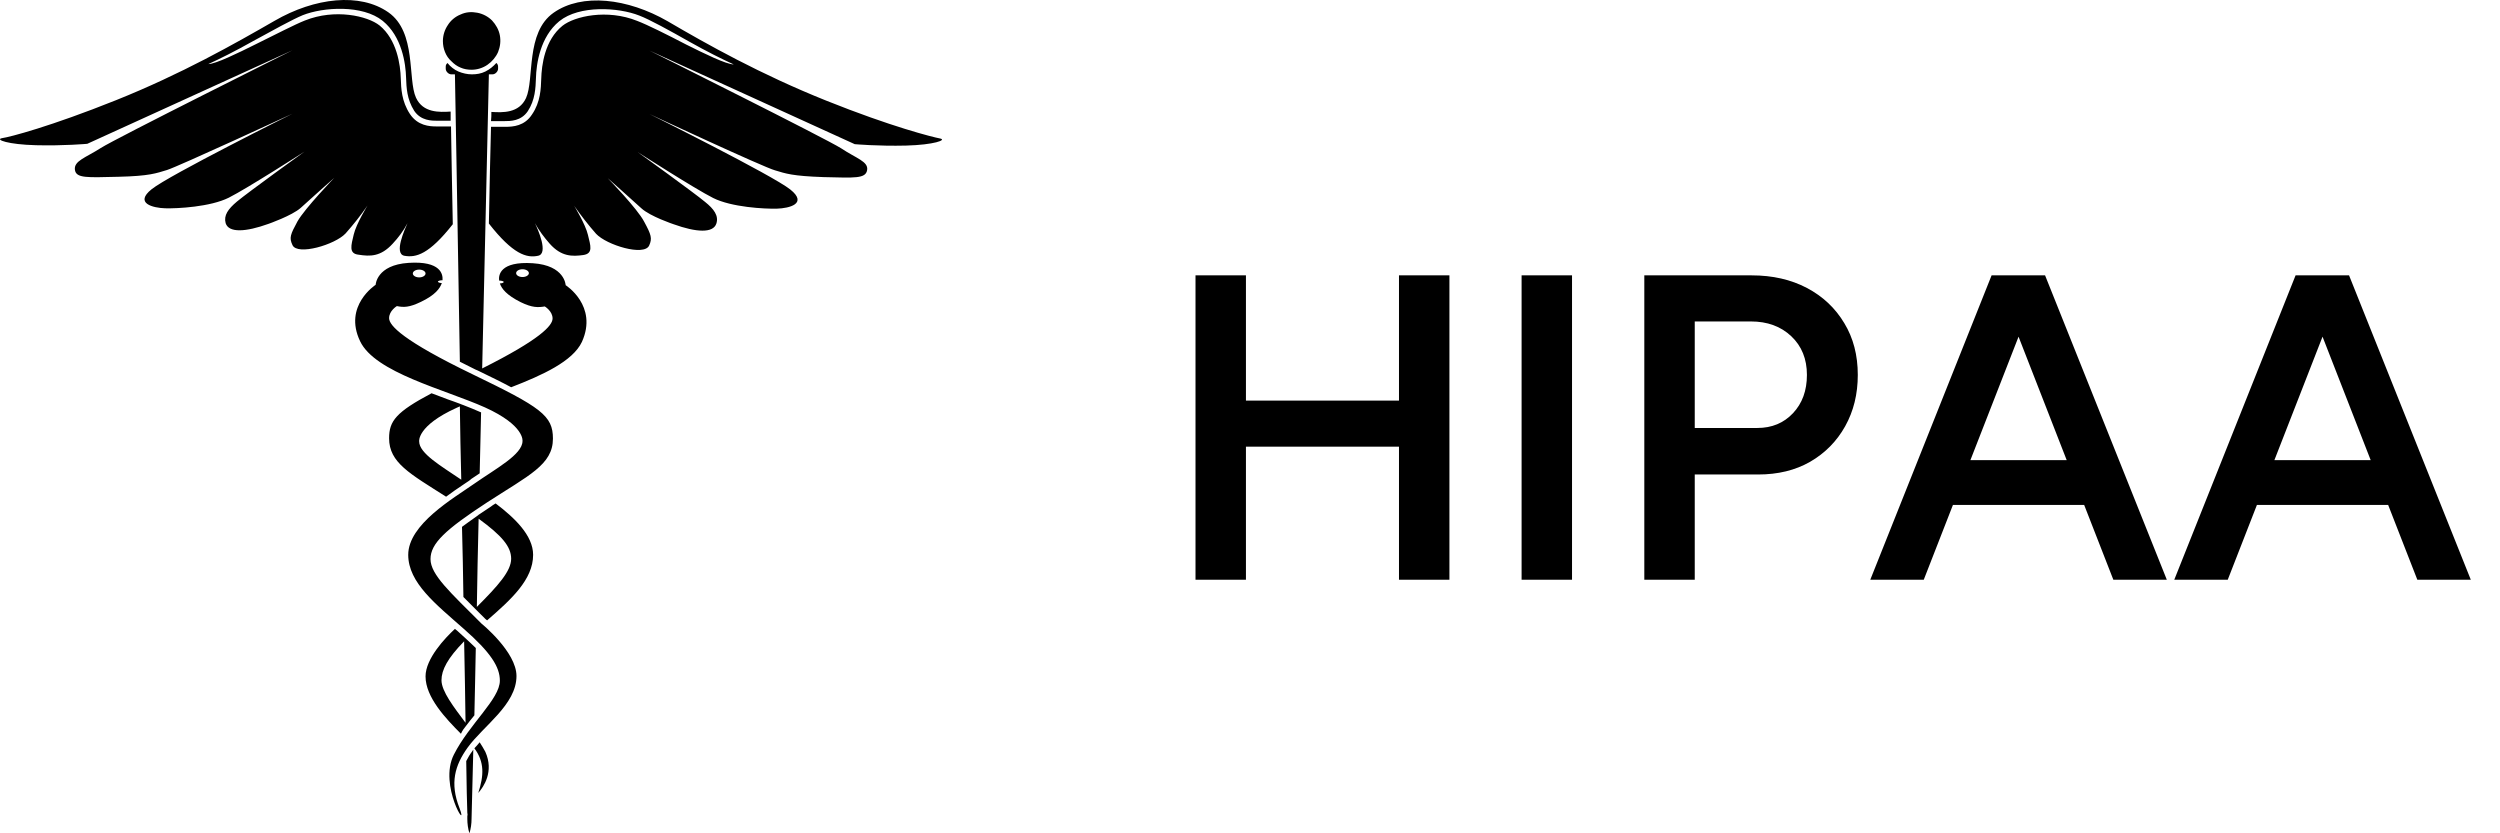
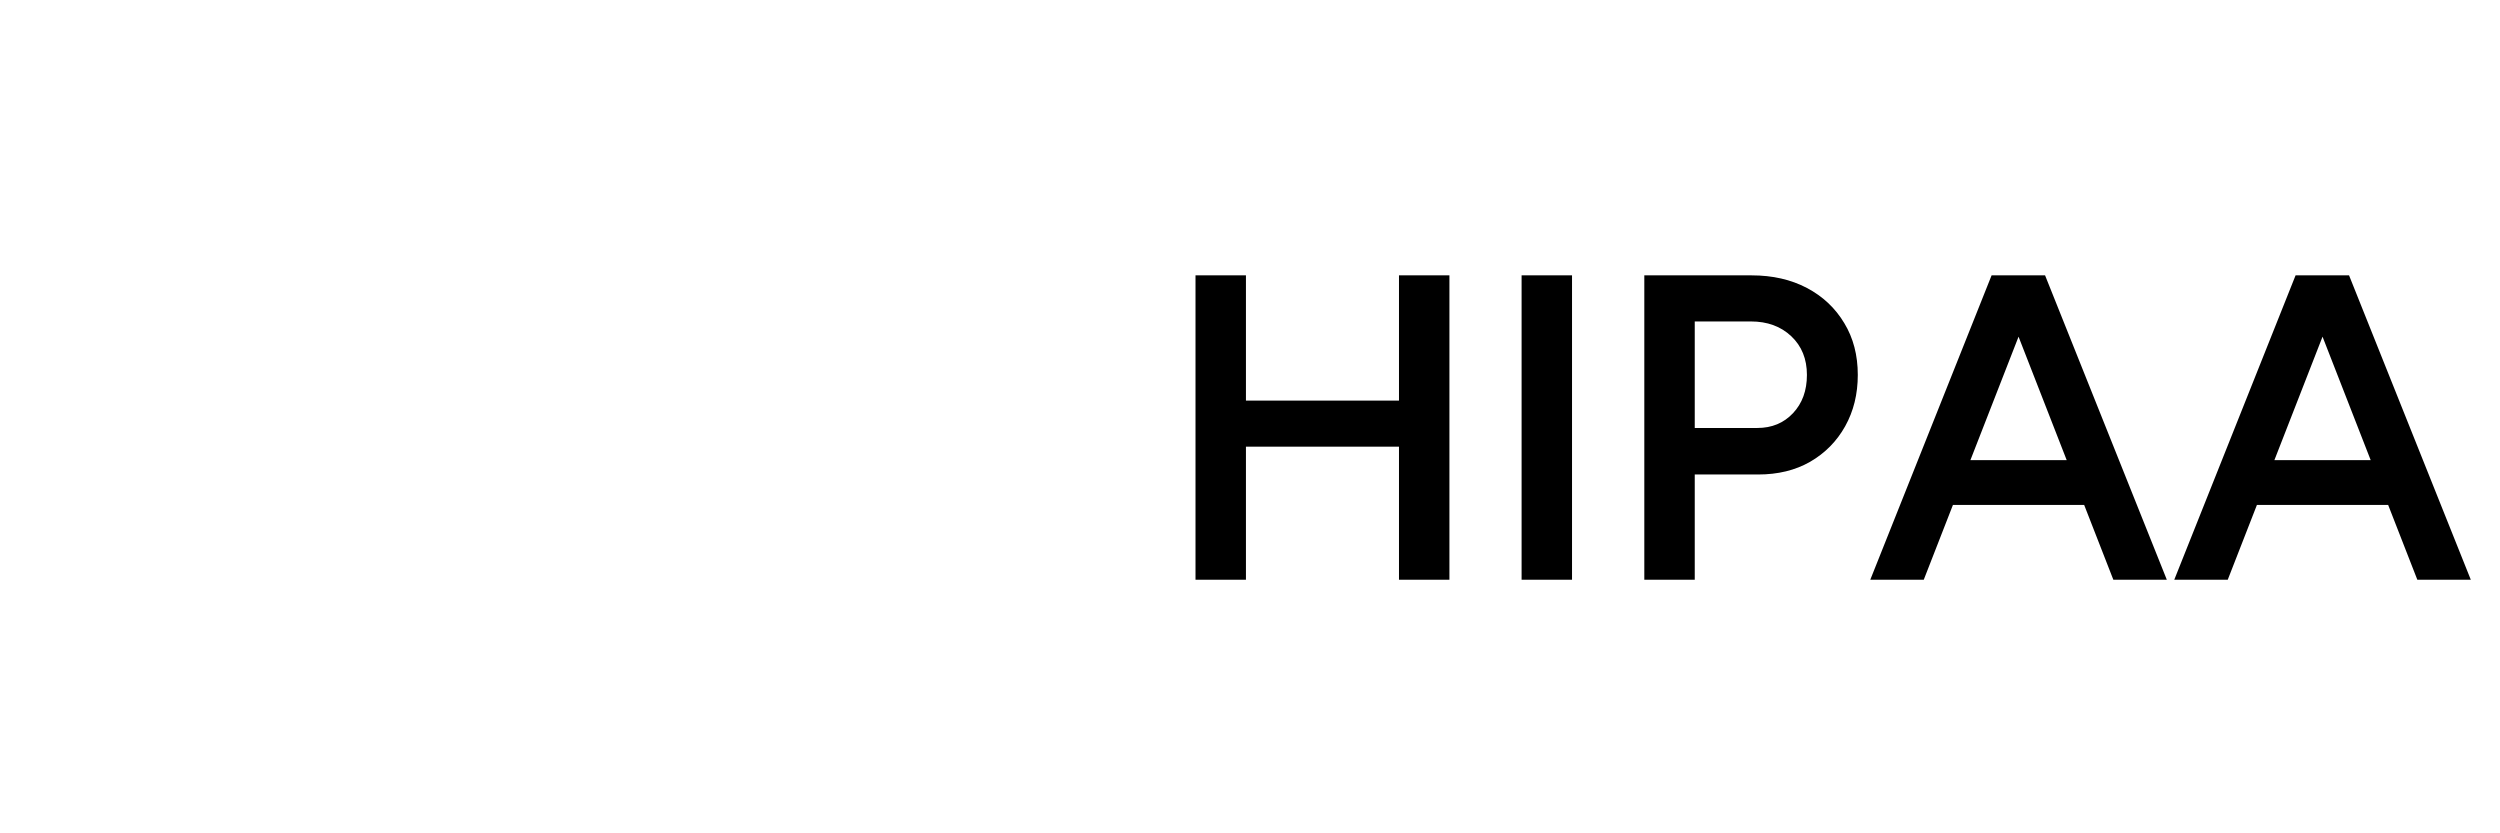
<svg xmlns="http://www.w3.org/2000/svg" width="69" height="23" viewBox="0 0 69 23" fill="none">
-   <path d="M12.868 21.005C12.878 21.689 12.888 22.188 12.898 22.433C12.907 22.462 12.907 22.501 12.898 22.531C12.898 22.57 12.898 22.599 12.898 22.599C12.898 22.736 12.917 22.873 12.956 23C12.995 22.873 13.015 22.736 13.015 22.599C13.015 22.55 13.034 21.836 13.063 20.692C13.054 20.702 13.044 20.712 13.044 20.721C12.976 20.809 12.917 20.907 12.868 21.005ZM10.837 6.727C10.993 6.561 11.14 6.365 11.247 6.16C11.169 6.336 10.866 7.001 11.159 7.059C11.482 7.118 11.843 7.02 12.497 6.189C12.477 5.123 12.458 4.194 12.448 3.49H12.097C12.077 3.49 12.067 3.49 12.048 3.49C11.853 3.49 11.53 3.47 11.315 3.148C11.081 2.795 11.071 2.434 11.062 2.17C11.052 1.788 10.954 1.094 10.476 0.703C10.144 0.439 9.245 0.233 8.415 0.566C8.142 0.673 7.595 0.957 7.058 1.221C6.569 1.465 5.944 1.769 5.749 1.769C6.071 1.622 6.501 1.407 6.97 1.143C7.507 0.849 8.073 0.536 8.356 0.419C8.923 0.194 10.007 0.126 10.563 0.576C11.091 1.006 11.198 1.749 11.208 2.15C11.218 2.414 11.228 2.737 11.433 3.06C11.618 3.333 11.911 3.333 12.087 3.333H12.126H12.438C12.438 3.245 12.438 3.167 12.438 3.079C12.126 3.099 11.677 3.118 11.482 2.698C11.247 2.189 11.501 0.888 10.72 0.341C9.938 -0.207 8.689 -0.07 7.575 0.576C6.472 1.211 5.007 2.042 3.2 2.766C1.394 3.49 0.271 3.783 0.056 3.813C-0.149 3.852 0.222 3.989 0.993 4.008C1.765 4.028 2.409 3.969 2.409 3.969L8.073 1.387C8.073 1.387 3.191 3.822 2.78 4.086C2.37 4.35 2.038 4.438 2.067 4.683C2.097 4.927 2.409 4.898 3.269 4.879C4.128 4.859 4.314 4.781 4.607 4.693C4.899 4.605 8.073 3.138 8.073 3.138C8.073 3.138 4.675 4.83 4.187 5.221C3.698 5.612 4.226 5.739 4.558 5.749C4.899 5.759 5.808 5.71 6.315 5.456C6.823 5.201 8.405 4.184 8.405 4.184C8.405 4.184 6.843 5.309 6.54 5.563C6.296 5.768 6.169 5.944 6.228 6.16C6.315 6.433 6.784 6.404 7.409 6.179C7.409 6.179 8.054 5.954 8.298 5.739C8.542 5.514 9.226 4.908 9.226 4.908C9.226 4.908 8.415 5.749 8.21 6.111C8.015 6.473 7.976 6.561 8.073 6.766C8.21 7.059 9.245 6.756 9.538 6.443C9.753 6.199 9.958 5.944 10.144 5.671C10.144 5.671 9.831 6.179 9.763 6.473C9.694 6.766 9.616 7.001 9.899 7.03C10.212 7.079 10.505 7.089 10.837 6.727ZM12.771 13.387C12.8 13.367 12.829 13.348 12.858 13.328C12.917 13.289 12.966 13.26 13.005 13.22C13.083 13.172 13.161 13.113 13.239 13.064C13.249 12.507 13.269 11.939 13.278 11.382C13.122 11.313 12.956 11.245 12.78 11.177C12.771 11.177 12.761 11.167 12.751 11.167C12.731 11.157 12.722 11.157 12.702 11.147C12.585 11.108 12.477 11.059 12.351 11.02C12.204 10.961 12.058 10.912 11.911 10.854C10.935 11.372 10.739 11.617 10.739 12.096C10.739 12.771 11.315 13.074 12.312 13.709C12.468 13.592 12.624 13.485 12.771 13.387ZM11.569 12.184C11.569 12.184 11.501 11.754 12.604 11.255C12.634 11.245 12.663 11.225 12.692 11.216C12.702 11.89 12.712 12.565 12.731 13.24C12.185 12.868 11.569 12.516 11.569 12.184ZM13.239 20.487C13.19 20.545 13.142 20.604 13.093 20.653C13.376 21.034 13.356 21.406 13.2 21.885C13.347 21.719 13.64 21.298 13.396 20.751C13.347 20.663 13.298 20.575 13.239 20.487ZM12.79 16.477C12.898 16.585 13.024 16.712 13.151 16.839C13.229 16.917 13.308 16.995 13.396 17.083C13.405 17.093 13.425 17.103 13.444 17.122C14.108 16.546 14.714 15.998 14.714 15.313C14.714 14.775 14.196 14.286 13.679 13.895C13.63 13.925 13.581 13.954 13.532 13.993C13.415 14.071 13.308 14.14 13.21 14.208C13.21 14.208 13.2 14.208 13.2 14.218C13.181 14.238 13.151 14.247 13.132 14.267C12.995 14.365 12.868 14.453 12.751 14.541C12.771 15.196 12.78 15.851 12.79 16.477ZM13.21 14.316C13.854 14.785 14.108 15.088 14.108 15.421C14.108 15.763 13.747 16.164 13.161 16.751C13.171 15.969 13.19 15.157 13.21 14.316ZM16.774 4.918C16.774 4.918 17.458 5.524 17.702 5.749C17.946 5.974 18.591 6.189 18.591 6.189C19.216 6.414 19.684 6.443 19.772 6.169C19.841 5.954 19.704 5.768 19.46 5.573C19.157 5.319 17.595 4.194 17.595 4.194C17.595 4.194 19.177 5.211 19.684 5.465C20.192 5.72 21.101 5.768 21.442 5.759C21.784 5.749 22.302 5.622 21.813 5.231C21.325 4.839 17.927 3.148 17.927 3.148C17.927 3.148 21.091 4.624 21.393 4.702C21.686 4.791 21.872 4.859 22.731 4.888C23.591 4.908 23.893 4.937 23.933 4.693C23.972 4.458 23.63 4.37 23.22 4.096C22.809 3.832 17.927 1.397 17.927 1.397L23.591 3.979C23.591 3.979 24.235 4.037 25.007 4.018C25.778 3.998 26.149 3.861 25.944 3.822C25.739 3.783 24.606 3.5 22.8 2.776C20.993 2.052 19.528 1.231 18.425 0.585C17.321 -0.05 16.061 -0.197 15.28 0.351C14.499 0.898 14.753 2.189 14.518 2.707C14.323 3.128 13.874 3.108 13.562 3.089C13.562 3.167 13.562 3.255 13.552 3.343H13.874H13.913C14.089 3.343 14.382 3.343 14.567 3.069C14.772 2.756 14.782 2.424 14.792 2.16C14.802 1.759 14.909 1.016 15.437 0.585C15.993 0.135 17.077 0.204 17.643 0.429C17.927 0.536 18.493 0.849 19.03 1.153C19.499 1.417 19.929 1.632 20.251 1.778C20.046 1.778 19.431 1.475 18.942 1.231C18.415 0.957 17.868 0.683 17.585 0.576C16.755 0.243 15.856 0.448 15.524 0.712C15.036 1.104 14.948 1.798 14.938 2.179C14.929 2.443 14.919 2.815 14.685 3.157C14.479 3.48 14.157 3.5 13.952 3.5C13.933 3.5 13.923 3.5 13.903 3.5H13.552C13.532 4.204 13.513 5.123 13.493 6.169C14.157 7.02 14.538 7.128 14.851 7.059C15.143 7.001 14.851 6.336 14.763 6.16C14.88 6.365 15.017 6.551 15.173 6.727C15.495 7.089 15.798 7.079 16.091 7.04C16.384 7.001 16.296 6.776 16.227 6.482C16.159 6.189 15.847 5.68 15.847 5.68C16.032 5.944 16.237 6.209 16.452 6.453C16.745 6.766 17.78 7.079 17.917 6.776C18.005 6.58 17.976 6.482 17.78 6.121C17.595 5.759 16.774 4.918 16.774 4.918ZM13.015 1.925C13.171 1.925 13.327 1.876 13.454 1.788C13.581 1.7 13.688 1.573 13.747 1.436C13.806 1.289 13.825 1.133 13.796 0.976C13.767 0.82 13.688 0.683 13.581 0.566C13.474 0.458 13.327 0.38 13.171 0.351C13.015 0.321 12.858 0.331 12.712 0.4C12.565 0.458 12.438 0.566 12.36 0.693C12.273 0.82 12.224 0.976 12.224 1.133C12.224 1.241 12.243 1.338 12.282 1.436C12.321 1.534 12.38 1.622 12.458 1.69C12.536 1.769 12.614 1.827 12.712 1.866C12.8 1.906 12.907 1.925 13.015 1.925ZM15.612 7.871C15.612 7.871 15.593 7.323 14.704 7.265C13.796 7.206 13.757 7.597 13.776 7.744C13.845 7.744 13.903 7.763 13.903 7.783C13.903 7.803 13.854 7.822 13.796 7.822C13.845 7.969 13.981 8.145 14.372 8.34C14.694 8.497 14.851 8.487 15.036 8.458C15.036 8.458 15.251 8.585 15.251 8.79C15.251 8.986 14.909 9.367 13.308 10.169C13.405 5.847 13.493 2.052 13.493 2.052H13.591C13.63 2.052 13.669 2.033 13.698 2.003C13.727 1.974 13.747 1.935 13.747 1.896V1.847C13.747 1.827 13.747 1.808 13.737 1.788C13.727 1.769 13.718 1.749 13.698 1.739C13.61 1.837 13.513 1.915 13.396 1.974C13.278 2.033 13.151 2.052 13.024 2.052C12.898 2.052 12.771 2.023 12.653 1.974C12.536 1.925 12.429 1.837 12.351 1.739C12.331 1.759 12.321 1.769 12.312 1.788C12.302 1.808 12.302 1.827 12.302 1.847V1.896C12.302 1.935 12.321 1.974 12.351 2.003C12.38 2.033 12.419 2.052 12.458 2.052H12.556C12.556 2.052 12.624 5.739 12.692 9.983C12.829 10.052 12.966 10.12 13.122 10.199C13.142 10.208 13.171 10.218 13.19 10.228C13.552 10.404 13.854 10.551 14.108 10.688C14.968 10.355 15.808 9.974 16.061 9.436C16.511 8.438 15.612 7.871 15.612 7.871ZM14.421 7.646C14.323 7.646 14.245 7.597 14.245 7.539C14.245 7.48 14.323 7.431 14.421 7.431C14.518 7.431 14.597 7.48 14.597 7.539C14.597 7.597 14.518 7.646 14.421 7.646ZM12.868 20.027C12.946 19.929 13.015 19.831 13.093 19.743C13.102 19.186 13.122 18.56 13.132 17.885C13.034 17.788 12.927 17.69 12.81 17.582C12.771 17.553 12.741 17.514 12.702 17.484C12.653 17.435 12.604 17.396 12.556 17.357C12.282 17.611 11.745 18.179 11.745 18.668C11.745 19.245 12.302 19.831 12.722 20.252C12.761 20.164 12.81 20.096 12.868 20.027ZM12.81 17.7C12.829 18.531 12.839 19.294 12.849 19.949C12.526 19.518 12.185 19.078 12.185 18.775C12.185 18.492 12.351 18.169 12.81 17.7ZM13.034 10.326C11.13 9.406 10.739 8.986 10.739 8.781C10.739 8.575 10.954 8.448 10.954 8.448C11.14 8.487 11.296 8.487 11.618 8.331C12.009 8.145 12.146 7.959 12.194 7.812C12.136 7.812 12.087 7.793 12.087 7.773C12.087 7.754 12.146 7.734 12.214 7.734V7.724C12.224 7.578 12.175 7.196 11.276 7.255C10.388 7.314 10.368 7.861 10.368 7.861C10.368 7.861 9.47 8.438 9.938 9.416C10.349 10.287 12.273 10.746 13.386 11.245C14.489 11.744 14.421 12.174 14.421 12.174C14.421 12.546 13.679 12.937 13.093 13.348C12.507 13.758 11.267 14.472 11.267 15.313C11.267 16.086 12.038 16.682 12.79 17.347C13.552 18.012 13.796 18.413 13.796 18.785C13.796 19.294 12.956 19.978 12.526 20.829C12.097 21.68 12.946 23 12.683 22.306C12.409 21.611 12.556 21.122 12.907 20.633C13.337 20.037 14.255 19.45 14.255 18.658C14.255 17.993 13.288 17.21 13.288 17.21C12.429 16.35 11.882 15.861 11.882 15.431C11.882 15 12.292 14.619 13.444 13.866C14.587 13.123 15.261 12.829 15.261 12.106C15.261 11.47 14.938 11.245 13.034 10.326ZM11.569 7.441C11.667 7.441 11.745 7.49 11.745 7.548C11.745 7.607 11.667 7.656 11.569 7.656C11.472 7.656 11.394 7.607 11.394 7.548C11.394 7.49 11.472 7.441 11.569 7.441Z" fill="black" />
  <path d="M38.612 16V7.6H40.004V16H38.612ZM32.996 16V7.6H34.388V16H32.996ZM34.088 12.328V11.056H39.176V12.328H34.088ZM41.996 16V7.6H43.388V16H41.996ZM45.383 16V7.6H48.347C48.923 7.6 49.431 7.716 49.871 7.948C50.311 8.18 50.655 8.504 50.903 8.92C51.151 9.328 51.275 9.804 51.275 10.348C51.275 10.876 51.159 11.348 50.927 11.764C50.695 12.18 50.371 12.508 49.955 12.748C49.547 12.98 49.071 13.096 48.527 13.096H46.775V16H45.383ZM46.775 11.812H48.503C48.903 11.812 49.231 11.676 49.487 11.404C49.743 11.132 49.871 10.78 49.871 10.348C49.871 9.908 49.727 9.552 49.439 9.28C49.151 9.008 48.779 8.872 48.323 8.872H46.775V11.812ZM58.328 16L55.052 7.6H56.444L59.804 16H58.328ZM51.62 16L54.968 7.6H56.372L53.096 16H51.62ZM53.192 13.936V12.7H58.22V13.936H53.192ZM66.718 16L63.442 7.6H64.834L68.194 16H66.718ZM60.01 16L63.358 7.6H64.762L61.486 16H60.01ZM61.582 13.936V12.7H66.61V13.936H61.582Z" fill="black" />
</svg>